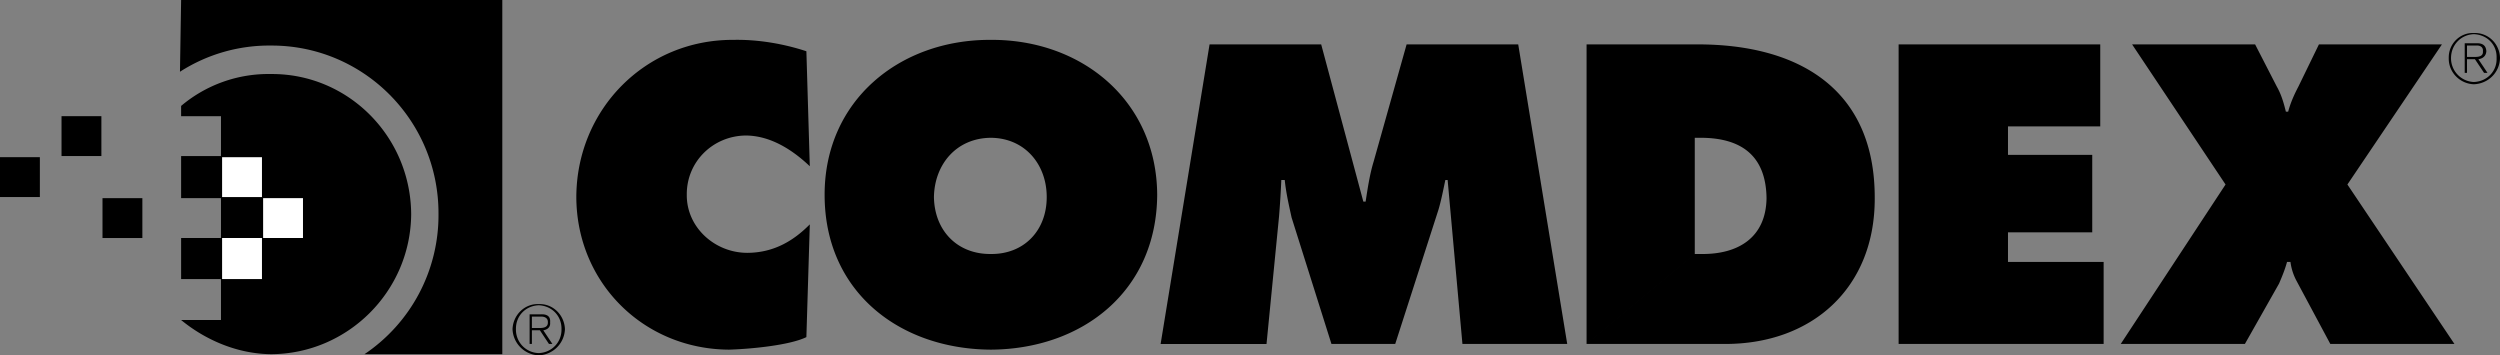
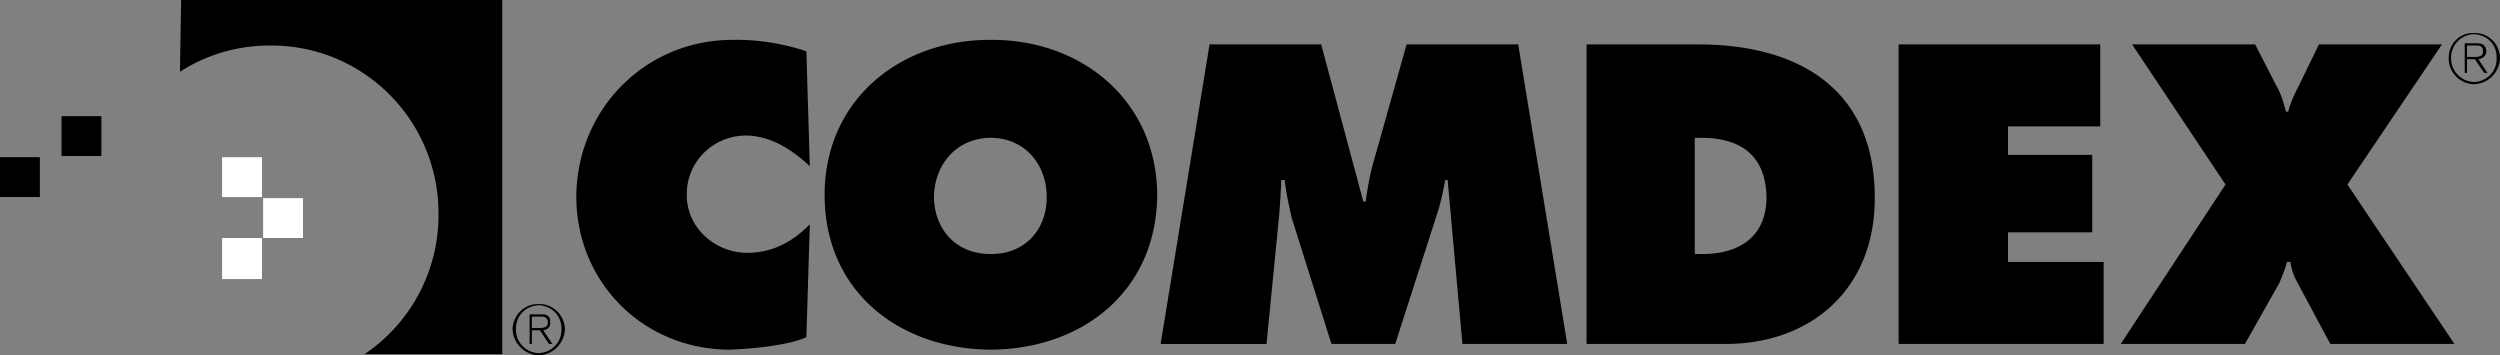
<svg xmlns="http://www.w3.org/2000/svg" width="219.5" height="31.199">
  <rect width="100%" height="100%" fill="#808080" stroke="none" />
  <path d="M71.102 14.598c-1.532-1.457-3.454-2.68-5.602-2.7-2.887.02-5.227 2.29-5.2 5.2-.027 2.859 2.454 5.093 5.302 5.101 2.218-.008 3.968-.949 5.5-2.5l-.301 9.899c-1.512.742-5.074 1.054-6.801 1.101-7.504-.047-13.375-5.883-13.398-13.398.023-7.692 6.07-13.844 13.8-13.801 2.16-.043 4.399.34 6.399 1l.3 10.098M87 12.098c3.016.027 4.906 2.37 4.902 5.203.004 2.969-2.023 5.031-4.902 5-2.926.031-4.953-2.031-5-5 .047-2.832 1.934-5.176 5-5.203V3.5c-8.027-.043-14.602 5.34-14.598 13.598-.004 8.488 6.536 13.554 14.598 13.601 8.016-.047 14.555-5.113 14.602-13.601C101.555 8.84 94.98 3.457 87 3.5v8.598m19.2-8.2h9.8l3.7 13.801h.202c.176-1.133.352-2.355.7-3.5L123.5 3.9h9.8l4.302 26.3h-9.2l-1.3-14.398h-.2c-.183.87-.359 1.777-.601 2.597L122.5 30.2h-5.598l-3.5-11.101c-.246-1.133-.492-2.184-.601-3.297h-.301a83.218 83.218 0 0 1-.2 3.199l-1.1 11.2h-9.298L106.2 3.897m33.1.001h9.7c8.848-.023 15.629 3.86 15.602 13.5.027 7.872-5.493 12.836-13.2 12.801h-12.101l9.5-7.898h.601c3.203.031 5.653-1.438 5.7-4.903-.047-3.699-2.18-5.273-5.7-5.3h-.601V22.3l-9.5 7.898V3.9m27.399-.002h17.702v7.2h-8.101v2.5h7.398v6.8h-7.398V23h8.398v7.2h-18V3.897m47.703.001-8.3 12.301 9.398 14h-10.898l-3-5.601a4.845 4.845 0 0 1-.5-1.598h-.301c-.18.66-.426 1.258-.7 1.898l-3 5.301H186.2l9.203-14L187.2 3.9H198l1.902 3.699c.407.718.614 1.453.797 2.203h.203c.207-.785.524-1.485.899-2.203l1.8-3.7h10.801M46.7 27.8h.702c.364-.03.72.09.7.5.02.462-.422.505-.801.5h-.602v.2h.703l.797 1.2h.301l-.8-1.2c.343-.05.648-.262.6-.7.048-.476-.218-.73-.8-.702h-1v2.601h.2v-2.398" />
  <path d="M47.3 26.7c1.247-.052 2.255.956 2.302 2.198A2.396 2.396 0 0 1 47.3 31.2a2.396 2.396 0 0 1-2.3-2.3c.047-1.243 1.055-2.25 2.3-2.2v.102c-1.155.047-2.023.937-2 2.097a2.052 2.052 0 0 0 2 2.102c1.157-.043 2.024-.965 2-2.102.024-1.152-.84-2.05-2-2.097V26.7M216.602 4h.8c.286-.031.641.09.598.5.043.465-.395.504-.8.5h-.598v.2h.699l.8 1.198h.301l-.8-1.199c.363-.05.671-.262.699-.699-.028-.477-.293-.73-.899-.7h-1v2.598h.2V4" />
  <path d="M217.2 2.898c1.273-.05 2.277.957 2.3 2.2-.023 1.25-1.027 2.257-2.3 2.3-1.22-.043-2.227-1.05-2.2-2.3-.027-1.243.98-2.25 2.2-2.2V3c-1.13.047-1.997.937-2 2.098a2.087 2.087 0 0 0 2 2.101c1.179-.043 2.05-.965 2-2.101.05-1.153-.813-2.051-2-2.098v-.102M15.8 6.3a14.482 14.482 0 0 1 8-2.3c8.118-.027 14.74 6.594 14.7 14.8A14.706 14.706 0 0 1 32 31.099h12.102V0h-28.2l-.101 6.3" />
-   <path d="M15.902 13.7h3.5v-3.5h-3.5v-.9a11.877 11.877 0 0 1 7.899-2.8c6.746-.047 12.258 5.465 12.3 12.3-.042 6.759-5.554 12.27-12.3 12.298-3.008-.028-5.801-1.278-7.899-3h3.5V24.5h-3.5v-3.602h3.5v-3.5h-3.5V13.7" />
  <path fill="#fff" d="M23 17.3v-3.5h-3.5v3.5H23m0 7.2v-3.602h-3.5V24.5H23m3.602-3.602v-3.5h-3.5v3.5h3.5" />
-   <path d="M12.5 20.898v-3.5H9v3.5h3.5M8.902 13.7v-3.5h-3.5v3.5h3.5M3.5 17.3v-3.5H0v3.5h3.5" />
+   <path d="M12.5 20.898v-3.5H9h3.5M8.902 13.7v-3.5h-3.5v3.5h3.5M3.5 17.3v-3.5H0v3.5h3.5" />
</svg>